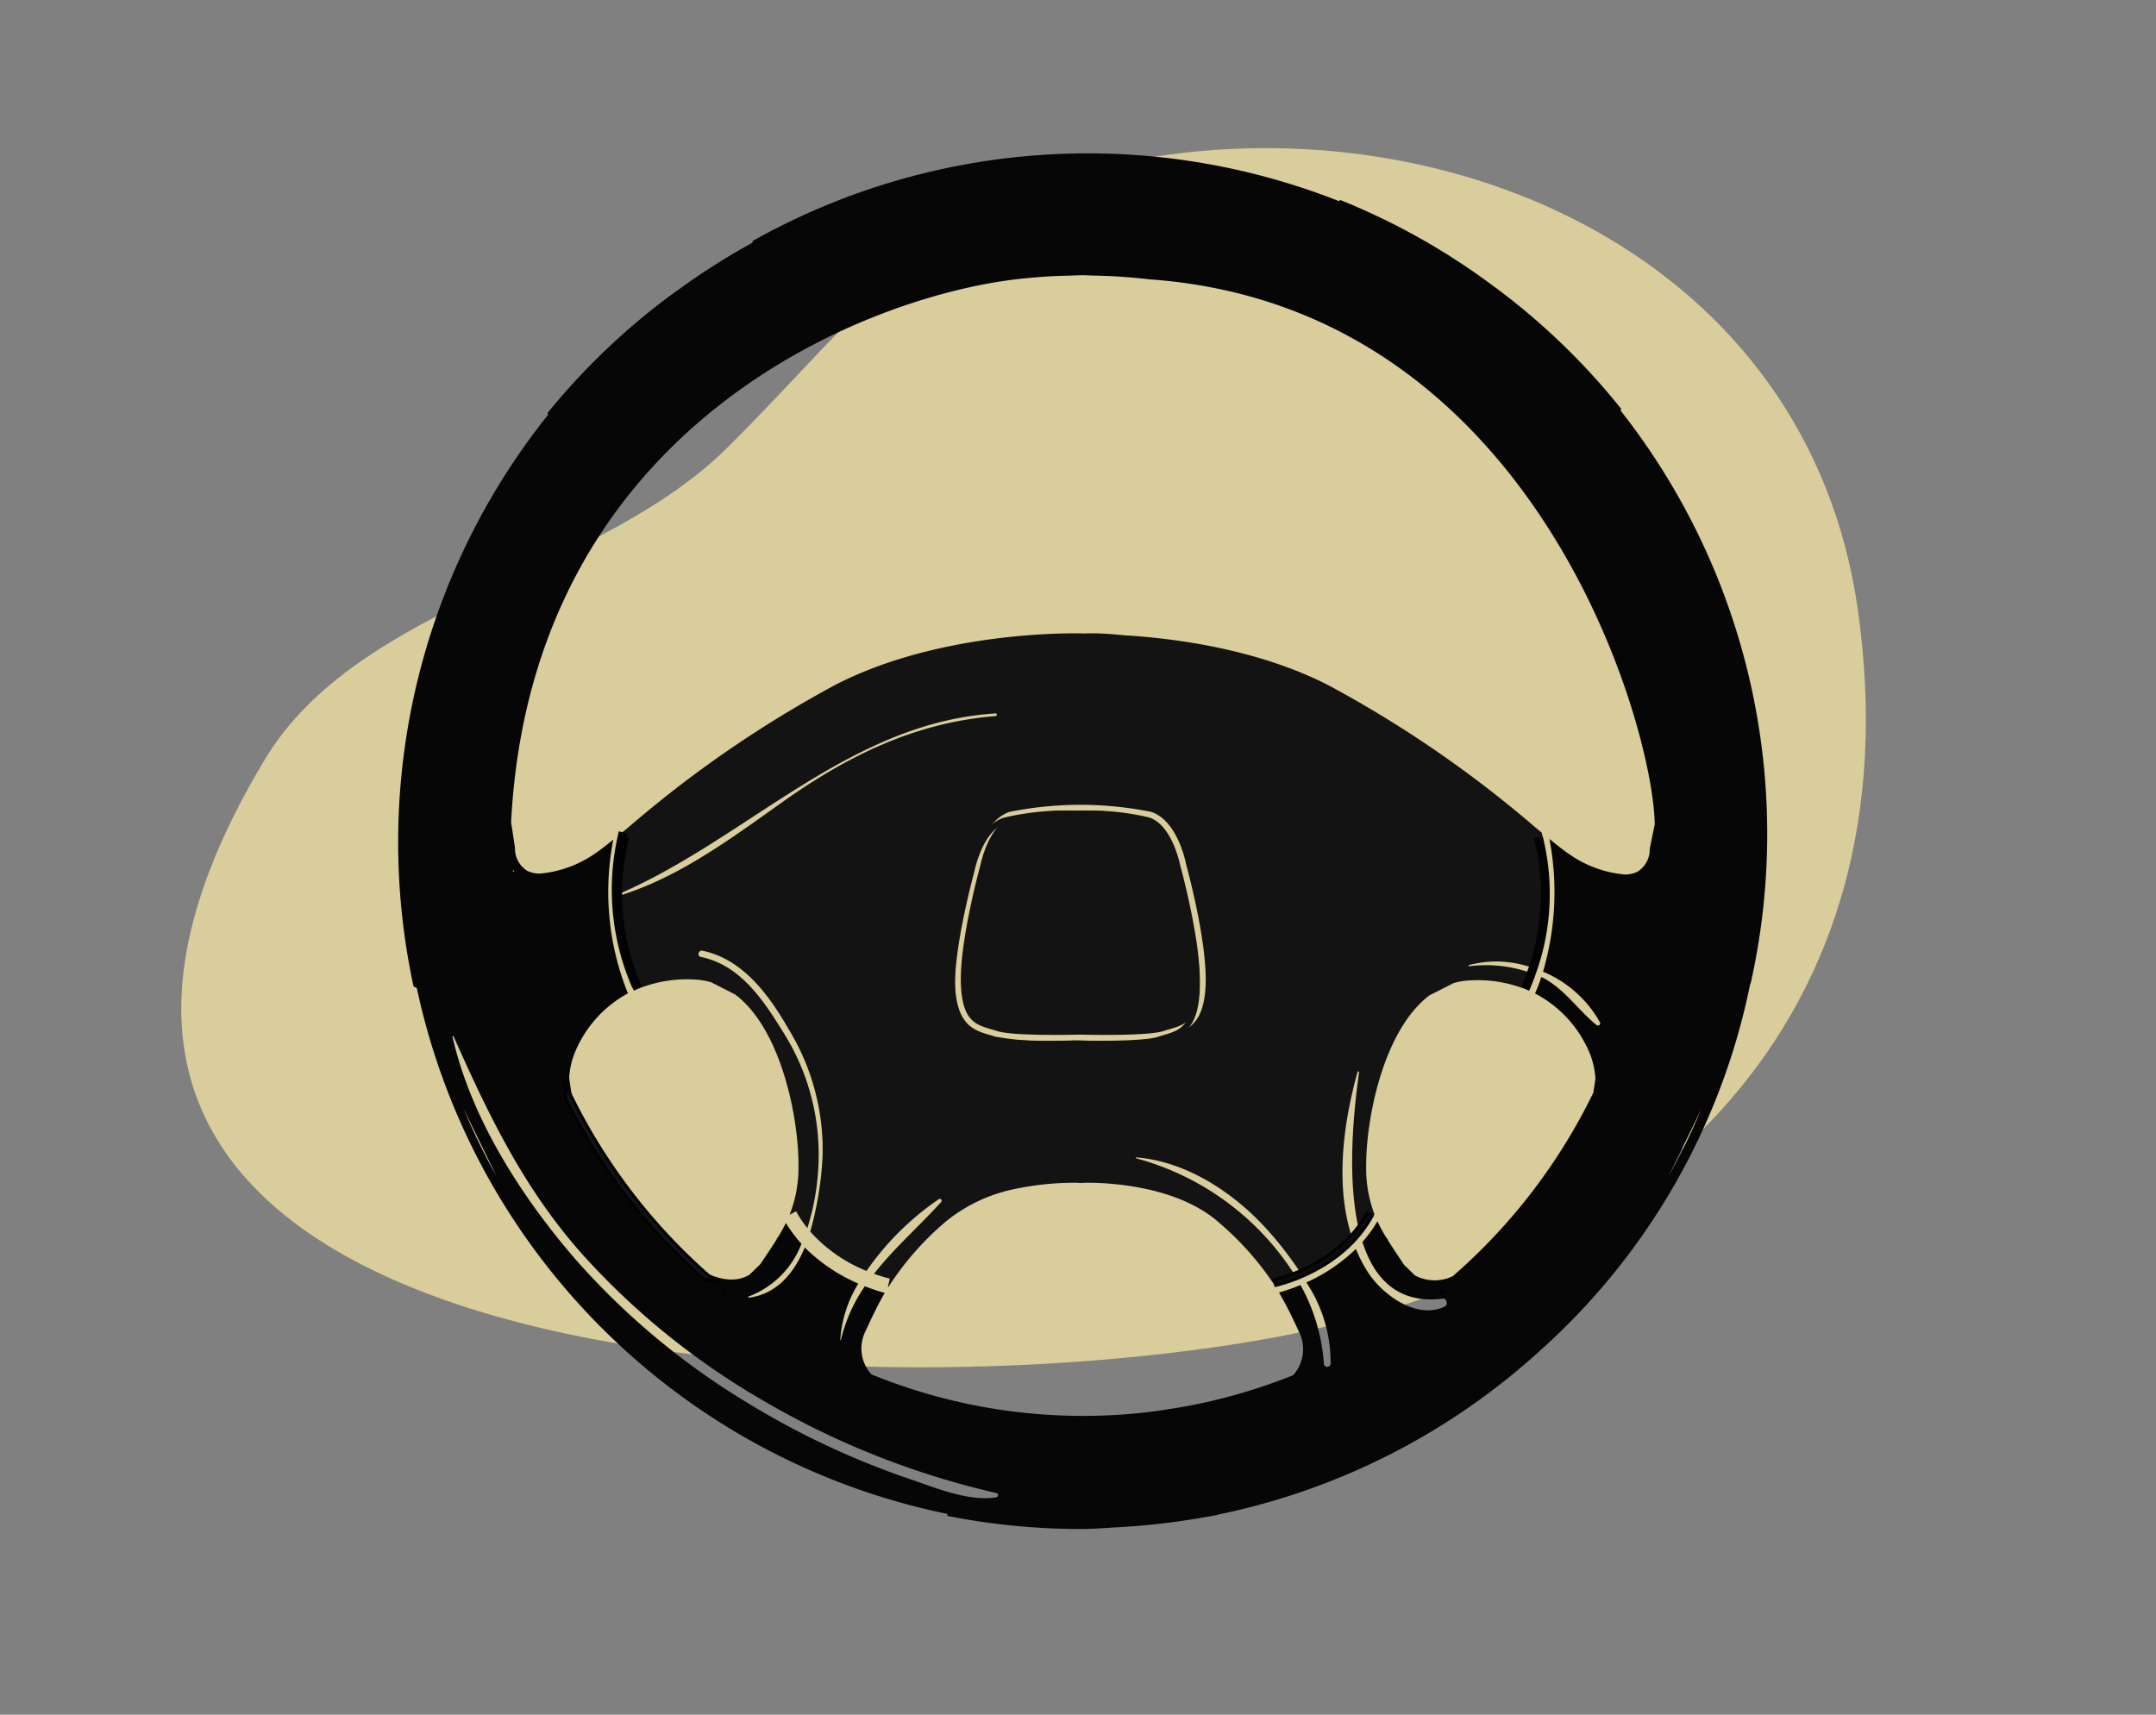
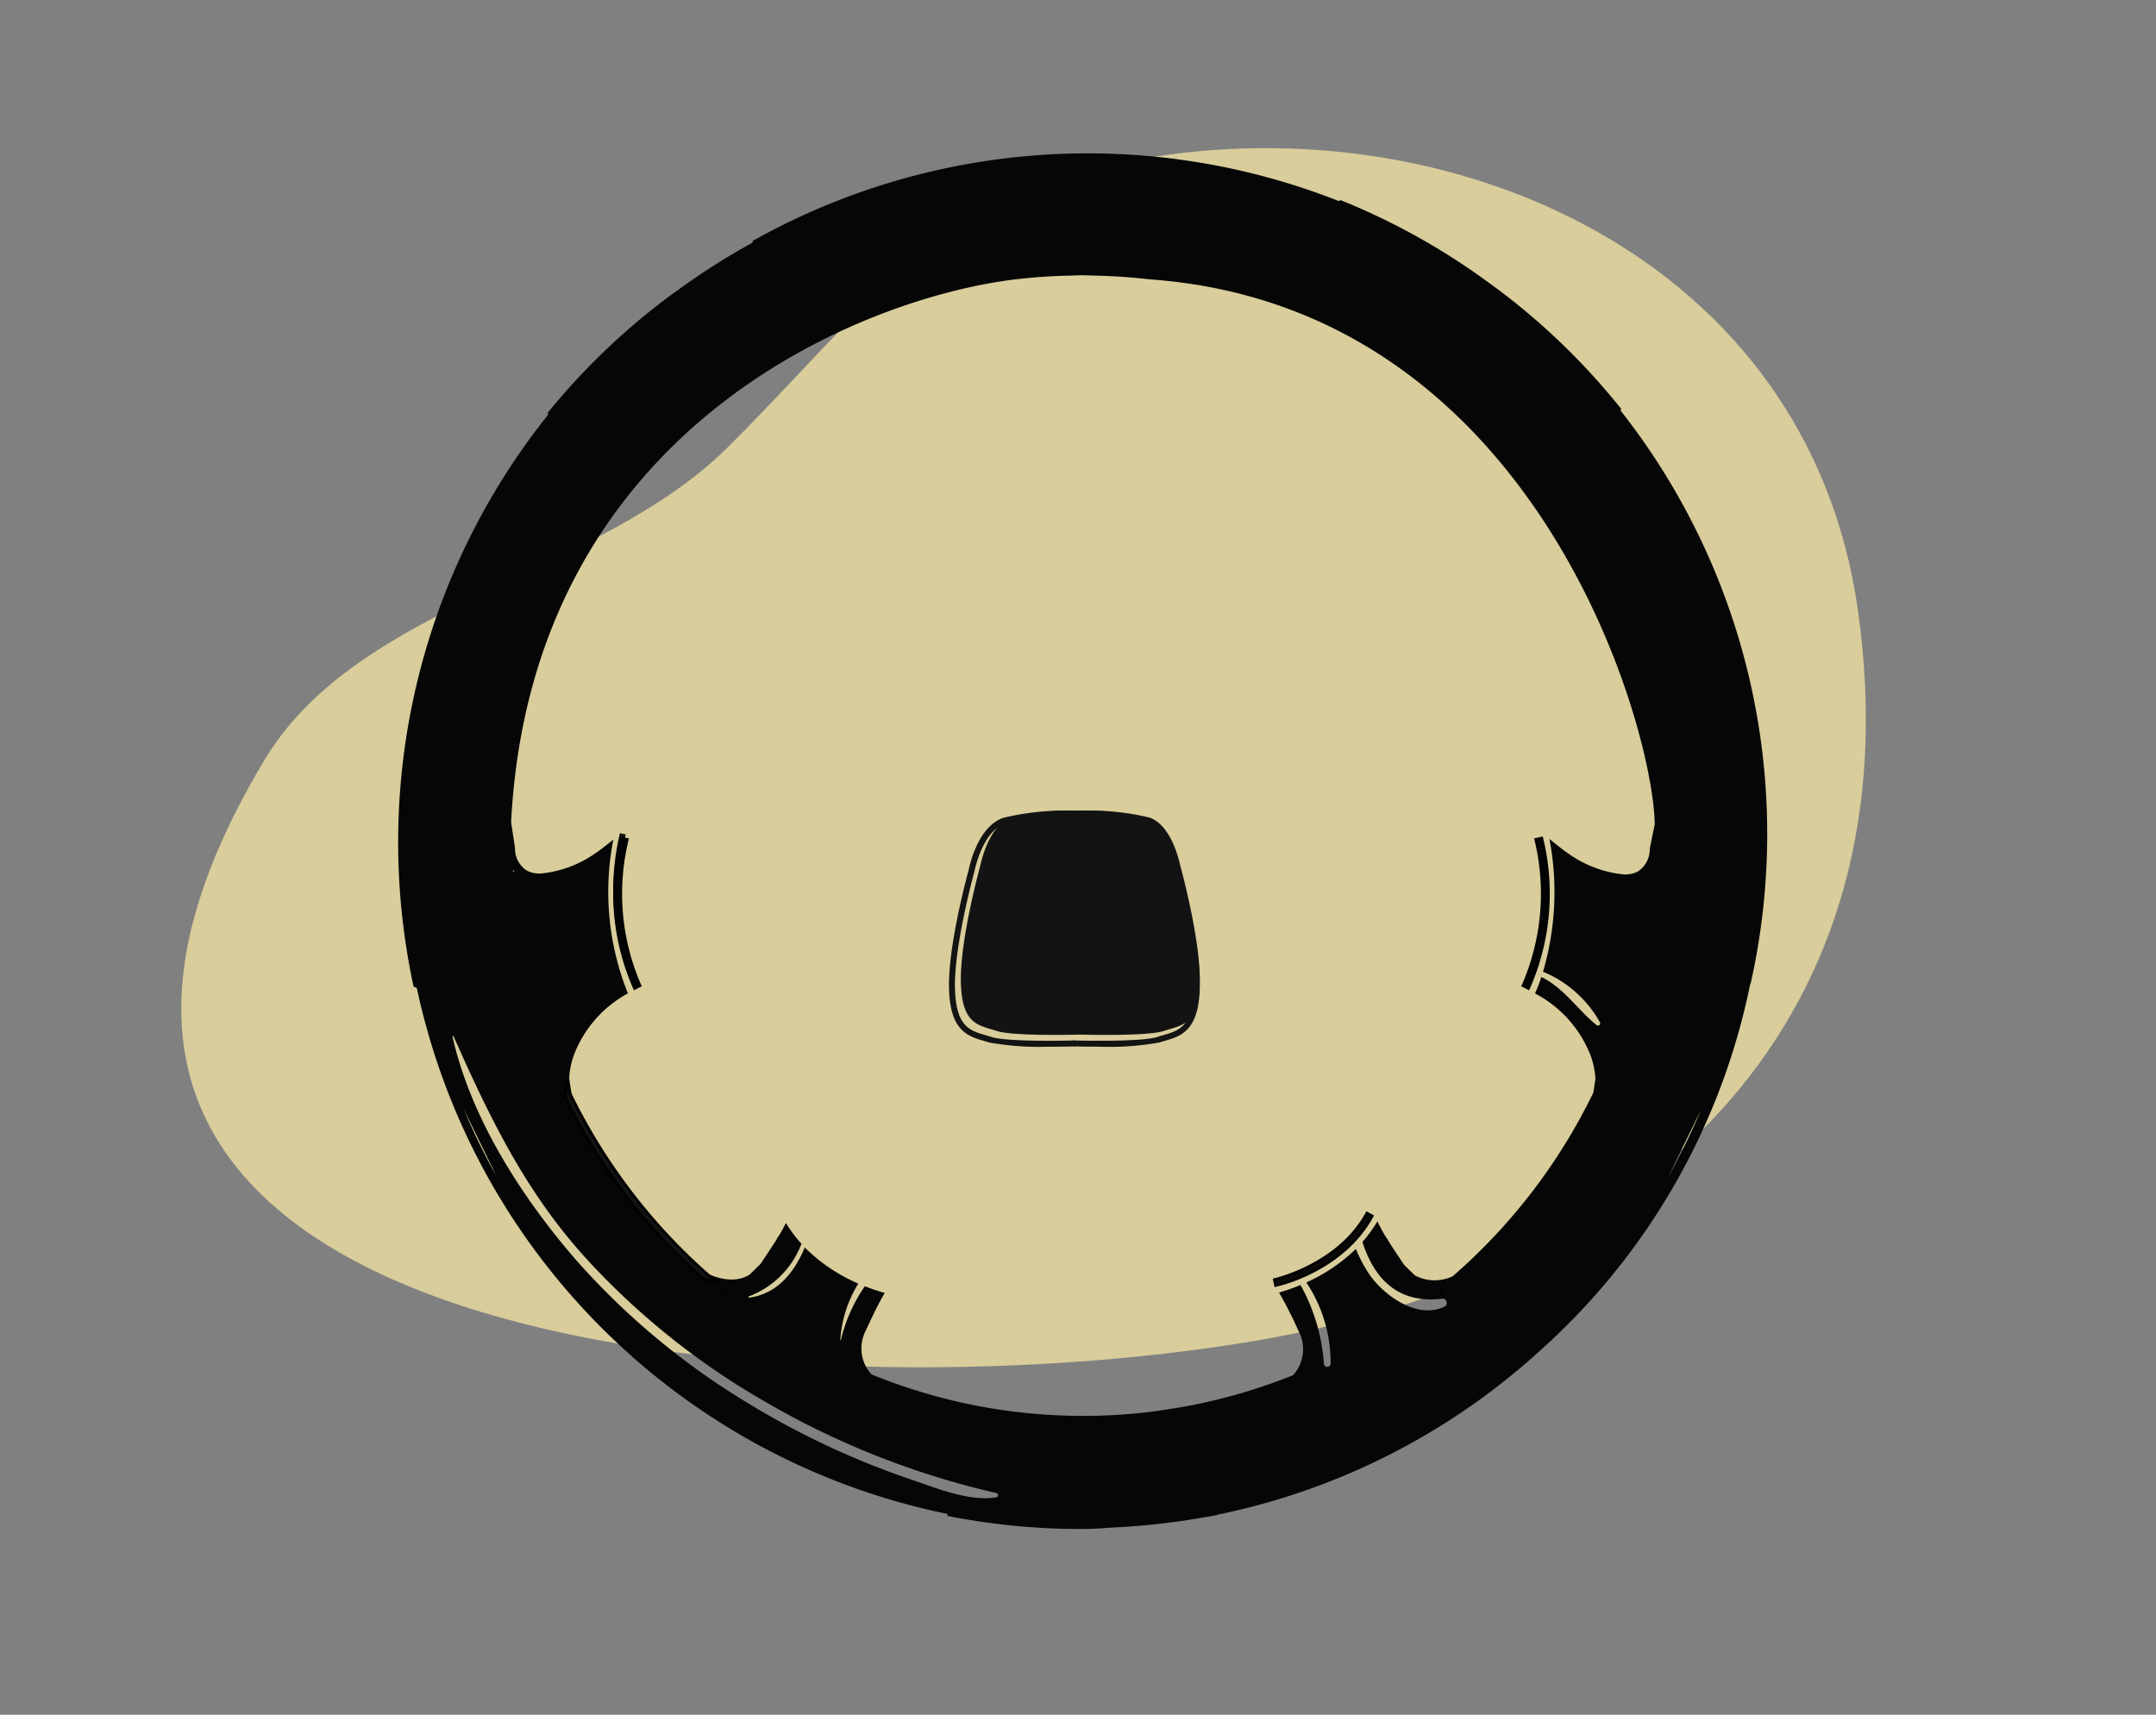
<svg xmlns="http://www.w3.org/2000/svg" width="176" height="140">
  <rect width="100%" height="100%" fill="#808080" stroke="none" />
  <path data-name="Path 38987" d="M151.665 49.806c-4.062-28.695-33.046-41.345-58.61-36.812-16.738 2.971-22.386 12.342-33.653 23.53-10.581 10.513-30.114 12.718-37.794 25.5-30.138 50.138 47.44 53.666 82.457 47.165 30.83-5.722 52.322-26.034 47.6-59.383z" fill="#fceca6" opacity=".705" style="isolation:isolate" />
  <g data-name="Layer 2">
    <path data-name="Rectangle 4075" fill="none" d="M0 0h176v140H0z" />
  </g>
  <g data-name="Layer 1">
    <g data-name="Group 5857">
      <path data-name="Path 39415" d="M78.441 80.367c.115 2.978 1.211 3.3 2.479 3.671.156.044.313.091.467.142 1.264.416 6.072.31 6.758.294h.085c.687.017 5.494.122 6.759-.294.153-.051.309-.1.465-.142 1.27-.373 2.366-.693 2.481-3.671.132-3.457-1.565-9.616-1.582-9.678s-.644-3.308-2.528-3.939a20.627 20.627 0 00-5.555-.556h-.164a20.724 20.724 0 00-5.556.556c-1.888.631-2.518 3.886-2.524 3.92-.023.081-1.72 6.24-1.585 9.697z" fill="#141313" />
-       <path data-name="Path 39416" d="M125.461 79.16a22.547 22.547 0 00.394-11.176l-.473-.39a94.358 94.358 0 00-16.936-11.645c-5.812-2.973-12.61-3.837-16.658-4.078-1.079-.11-1.956-.162-2.52-.162-.376 0-.634.006-.765.01s-.388-.01-.764-.01c-2.657 0-11.912.3-19.476 4.17a94.142 94.142 0 00-16.935 11.645l-.621.51a21.73 21.73 0 001.033 12.85 10.615 10.615 0 014.985-.906 5.867 5.867 0 011.328.222l1.967 1c3.813 2.893 5.171 10.184 5.16 13.885a10.528 10.528 0 01-.723 4.1l.53-.291.058.107a8.733 8.733 0 00.864 1.269 19.942 19.942 0 00.909-6.721 18.664 18.664 0 00-2.876-9.263c-1.626-2.629-3.5-5.492-6.735-6.157-.33-.068-.19-.571.138-.505 3.3.68 5.447 3.639 7.034 6.406a18.866 18.866 0 012.772 10.31 27.306 27.306 0 01-1.01 6.218 12.373 12.373 0 004.593 3.211 22.86 22.86 0 015.906-5.86c.148-.1.3.118.183.241-1.881 2.061-3.872 3.8-5.473 5.851.679.244 1.15.362 1.165.366l.118.026-.149.692.029.008a24.054 24.054 0 014.649-5.318 13.027 13.027 0 015.8-2.721 23.417 23.417 0 014.622-.484c.233 0 .4.005.5.009v.013l.117-.009.117.009v-.013c.1 0 .268-.009.5-.009 1.653 0 7.315.237 10.722 3.275a24.328 24.328 0 014.587 5.218 14.832 14.832 0 001.782-.62 22.159 22.159 0 00-13.151-9.866.039.039 0 01.011-.077c4.219.337 8.208 3.051 10.928 6.181a29.229 29.229 0 012.675 3.559 13.729 13.729 0 004.126-2.826c-1.573-4.361-.865-9.631.324-13.894.022-.081.132-.044.12.032-.4 2.924-1.082 8.887.1 13.266a10.123 10.123 0 001.144-1.664l.024.013a10.6 10.6 0 01-.685-4.016c-.01-3.7 1.348-10.988 5.162-13.881l1.966-1a5.681 5.681 0 011.328-.222 10.677 10.677 0 014.845.84c.122-.275.3-.708.5-1.318a10.879 10.879 0 00-5.386-.678c-.06.007-.066-.081-.015-.1a8.731 8.731 0 015.536.368zm-73.733 1.219l.11-.6.343.428c-.153.053-.312.108-.453.172zm12.24-14.958c-4.118 2.913-8.4 6.136-13.267 7.665-.085.025-.144-.109-.061-.145 10.469-4.577 18.727-13.952 30.629-14.691.141-.009.139.206 0 .217-6.533.518-12.022 3.217-17.306 6.954zm34.454 14.963c-.128 3.325-1.561 3.745-2.827 4.116-.151.045-.3.09-.452.139a23 23 0 01-4.886.343c-1.059 0-1.881-.02-2.065-.026s-1.006.026-2.066.026a22.994 22.994 0 01-4.885-.343 16.9 16.9 0 00-.452-.139c-1.265-.371-2.7-.791-2.826-4.116-.136-3.529 1.527-9.569 1.6-9.824.022-.124.686-3.548 2.841-4.269a29.195 29.195 0 0111.581 0c2.154.721 2.819 4.145 2.844 4.29.061.234 1.725 6.274 1.588 9.803z" fill="#141313" />
      <path data-name="Path 39417" d="M132.295 33.526c.018-.046.03-.094.049-.139a55.408 55.408 0 00-10.147-9.823l-.1-.072-.015-.008-.014-.013-.1-.072-.1-.073-.016-.01-.011-.011-.1-.072a55.39 55.39 0 00-12.323-6.9c-.038.032-.08.057-.119.087a55.877 55.877 0 00-47.8 3.221l-.052.03-.019.122v.021a55.96 55.96 0 00-6.043 3.836l-.1.071-.012.012-.017.009-.1.071h-.005l-.1.073-.014.013-.013.007-.1.071a55.42 55.42 0 00-10.226 9.743c.019.046.03.093.048.14a55.876 55.876 0 00-11 46.623l.014.059.111.054q.063.028.123.06l.032.018a55.728 55.728 0 0043.333 42.937c-.014.05-.02.106-.035.155a55.837 55.837 0 0010.734 1.073h.278c.965 0 1.919-.089 2.878-.141l.281-.014a55.368 55.368 0 003.465-.307q1.359-.159 2.7-.383c.449-.077.9-.146 1.345-.234.121-.024.245-.04.366-.064v-.022a55.576 55.576 0 0026.24-13.3 54.749 54.749 0 0017.268-30.059l.03-.014.015-.059a55.878 55.878 0 00-10.629-46.716zM41.888 71.155l-.029-.152v-.009c.042.062.089.122.136.18zm-4.04 19.381l2.669 5.47a54.53 54.53 0 01-2.669-5.47zm43.5 31.706c-2.171.4-5.01-.772-7.012-1.458a66.324 66.324 0 01-13.106-6.117 60.123 60.123 0 01-14.231-11.821c-4.415-5.106-8.551-11.526-10.056-18.192-.012-.049.061-.085.084-.037 2.958 6.65 5.884 12.726 10.854 18.171a60.645 60.645 0 0014.184 11.427 67.3 67.3 0 0019.283 7.69.176.176 0 01.003.337zm48.38-30.738l-.031.041.035-.067zm3.929-20.324a2.3 2.3 0 01-1.053.218 9.329 9.329 0 01-4.537-1.681c-.374-.247-.921-.679-1.582-1.217a23.056 23.056 0 01-.525 10.836 9.485 9.485 0 014.644 4.128.183.183 0 01-.286.22c-1.513-1.234-2.573-2.906-4.355-3.848-.048-.026-.095-.036-.143-.06-.2.615-.385 1.054-.51 1.338a9.671 9.671 0 014.518 5.019 6.759 6.759 0 01.412 1.943l-.17 1.132a47.134 47.134 0 01-11.475 14.989 3.424 3.424 0 01-3.1-.068l-.859-.842c-.019-.026-.04-.045-.057-.073l-.427-.646a43.542 43.542 0 01-.852-1.307c.021-.04-.15-.238-.15-.238a13.757 13.757 0 01-.707-1.306 11.128 11.128 0 01-1.223 1.685c.955 2.982 2.872 5.08 6.544 4.631.341-.043.469.495.175.639-2.235 1.109-5.032-.933-6.207-2.7a11.609 11.609 0 01-1.048-2 14.119 14.119 0 01-4.043 2.737 11.783 11.783 0 011.979 6.621.274.274 0 01-.548 0 15.452 15.452 0 00-1.908-6.412 15.1 15.1 0 01-1.753.613 32.837 32.837 0 011.512 2.965l.154.324a3.161 3.161 0 01-.517 3.463 46.149 46.149 0 01-7.686 2.331 45.2 45.2 0 01-2.512.448c-.453.071-.905.141-1.361.2a45.7 45.7 0 01-22.867-3.049 3.156 3.156 0 01-.514-3.46l.152-.324c.445-.954.882-1.889 1.453-2.866a14.849 14.849 0 01-1.625-.545 13.1 13.1 0 00-1.958 4.385c-.007.026-.047.019-.046 0a9.9 9.9 0 011.471-4.6 14.071 14.071 0 01-4.371-2.95c-.88 2.106-2.283 3.8-4.564 4.1-.058.007-.063-.081-.013-.1a7.411 7.411 0 004.306-4.3 11.219 11.219 0 01-1.27-1.7 14.11 14.11 0 01-.611 1.108s-.17.2-.148.241c-.261.418-.547.847-.852 1.3l-.429.646c-.017.028-.038.047-.056.072l-.859.843c-1.637 1.031-3.7-.207-3.8-.271l-.151.243L53 99.479l-6.028-8.042-.088-.584.275-.245a2.82 2.82 0 01-.425-.765l-.273-1.834a6.679 6.679 0 01.417-1.949 9.654 9.654 0 014.38-4.954 22.192 22.192 0 01-1.19-12.555c-.591.477-1.085.864-1.43 1.091a9.292 9.292 0 01-4.537 1.682 2.306 2.306 0 01-1.053-.218 2.134 2.134 0 01-1.008-1.876l-.318-2.1c1.658-32.128 28.593-42.822 41.214-44.326l.142-.017a48.24 48.24 0 012.325-.205q.966-.059 1.94-.079c.339-.008.676-.029 1.016-.03s.677.022 1.016.03q.973.02 1.939.079c.779.052 1.556.116 2.326.205.047 0 .093.014.141.017 31.6 2.2 41.185 36.5 41.3 44.5l-.411 2a2.129 2.129 0 01-1.01 1.876zm2.531 24.9l2.669-5.469a54.1 54.1 0 01-2.666 5.464z" fill="#060606" />
      <g data-name="Group 5851">
        <path data-name="Path 39418" d="M117.538 105.638l.341-.343z" fill="#141313" />
        <path data-name="Path 39419" d="M117.538 105.809l-.173-.17.429-.429.171.173z" fill="#020202" />
      </g>
      <g data-name="Group 5852">
        <path data-name="Path 39421" d="M58.38 104.596a14.902 14.902 0 00-.887-.128 47.508 47.508 0 01-11.332-14.834c.005-.064.016-.126.019-.192a6.348 6.348 0 00-.034-.968 46.988 46.988 0 0012.234 16.122z" fill="#141313" />
        <path data-name="Path 39422" d="M58.794 104.788l-.434-.075a21.918 21.918 0 00-.881-.128h-.037l-.029-.023a47.315 47.315 0 01-11.361-14.871l-.014-.03.011-.112c0-.037.009-.073.011-.109a6.254 6.254 0 00-.033-.951l-.075-.721.3.659a47.124 47.124 0 0012.2 16.081zm-1.248-.437l.433.057a47.373 47.373 0 01-11.672-15.307c0 .122 0 .235-.006.345 0 .045-.007.086-.012.126v.041a47.049 47.049 0 0011.257 14.738z" fill="#020202" />
      </g>
      <g data-name="Group 5853">
        <path data-name="Path 39423" d="M59.178 105.638l-.341-.343z" fill="#141313" />
        <path data-name="Path 39424" d="M59.178 105.809l-.426-.426.17-.173.427.429z" fill="#020202" />
      </g>
      <g data-name="Group 5854">
        <path data-name="Path 39426" d="M51.689 80.509l.428-.224a19.291 19.291 0 01-1.038-12.158l-.472-.1a19.78 19.78 0 001.082 12.482z" fill="#0c0b0a" />
-         <path data-name="Path 39427" d="M51.639 80.674l-.057-.107a19.963 19.963 0 01-1.092-12.568l.026-.119.707.155-.025.118a19.243 19.243 0 001.031 12.077l.056.107zM50.7 68.168a19.9 19.9 0 001.044 12.177l.213-.111a19.737 19.737 0 01-1.021-12.015z" fill="#020202" />
      </g>
      <g data-name="Group 5855" fill="#141313">
        <path data-name="Path 39428" d="M89.77 85.46c-1.138 0-2.033-.023-2.122-.026l.012-.484c.057 0 5.489.154 6.845-.292.155-.051.311-.1.467-.142 1.266-.371 2.362-.691 2.479-3.672.135-3.456-1.563-9.613-1.58-9.674s-.646-3.311-2.528-3.942a21.906 21.906 0 00-5.721-.553l-.016-.481a21.727 21.727 0 015.89.575c2.154.721 2.819 4.145 2.844 4.29.069.236 1.73 6.274 1.595 9.8-.132 3.326-1.563 3.746-2.827 4.117-.149.045-.3.088-.452.137a22.86 22.86 0 01-4.886.347z" />
        <path data-name="Path 39429" d="M85.638 85.46a22.862 22.862 0 01-4.885-.343c-.149-.049-.3-.092-.452-.137-1.264-.371-2.7-.791-2.826-4.117-.136-3.53 1.526-9.568 1.6-9.824.022-.125.686-3.549 2.841-4.27a21.708 21.708 0 015.888-.575l-.015.481a21.882 21.882 0 00-5.72.553c-1.888.631-2.518 3.888-2.525 3.922-.021.081-1.719 6.241-1.584 9.694.115 2.981 1.21 3.3 2.479 3.672.156.046.313.091.467.142 1.355.446 6.788.295 6.844.292l.014.484c-.093.007-.989.026-2.126.026z" />
      </g>
      <path data-name="Path 39430" d="M125.966 68.417l-.026-.117-.707.153.027.115a18.589 18.589 0 01-1.027 11.852l-.058.1.642.333.057-.107a19.241 19.241 0 001.092-12.329z" fill="#020202" />
      <path data-name="Path 39431" d="M50.607 68.417l.026-.117.708.153-.027.115a18.576 18.576 0 001.028 11.852l.055.1-.641.333-.055-.107a19.24 19.24 0 01-1.094-12.329z" fill="#020202" />
      <g data-name="Group 5856">
        <path data-name="Path 39432" d="M104.139 104.948l-.1-.461c.051-.01 5.228-1.17 7.551-5.426l.414.226c-2.428 4.45-7.643 5.616-7.865 5.661z" fill="#0c0b0a" />
        <path data-name="Path 39433" d="M104.049 105.09l-.151-.694.117-.026c.052-.013 5.183-1.175 7.471-5.366l.057-.107.627.344-.057.1c-2.461 4.509-7.724 5.675-7.948 5.72zm.135-.513l.049.226c.808-.194 5.349-1.45 7.609-5.469l-.2-.108c-2.173 3.846-6.676 5.15-7.458 5.351z" fill="#020202" />
      </g>
    </g>
  </g>
</svg>